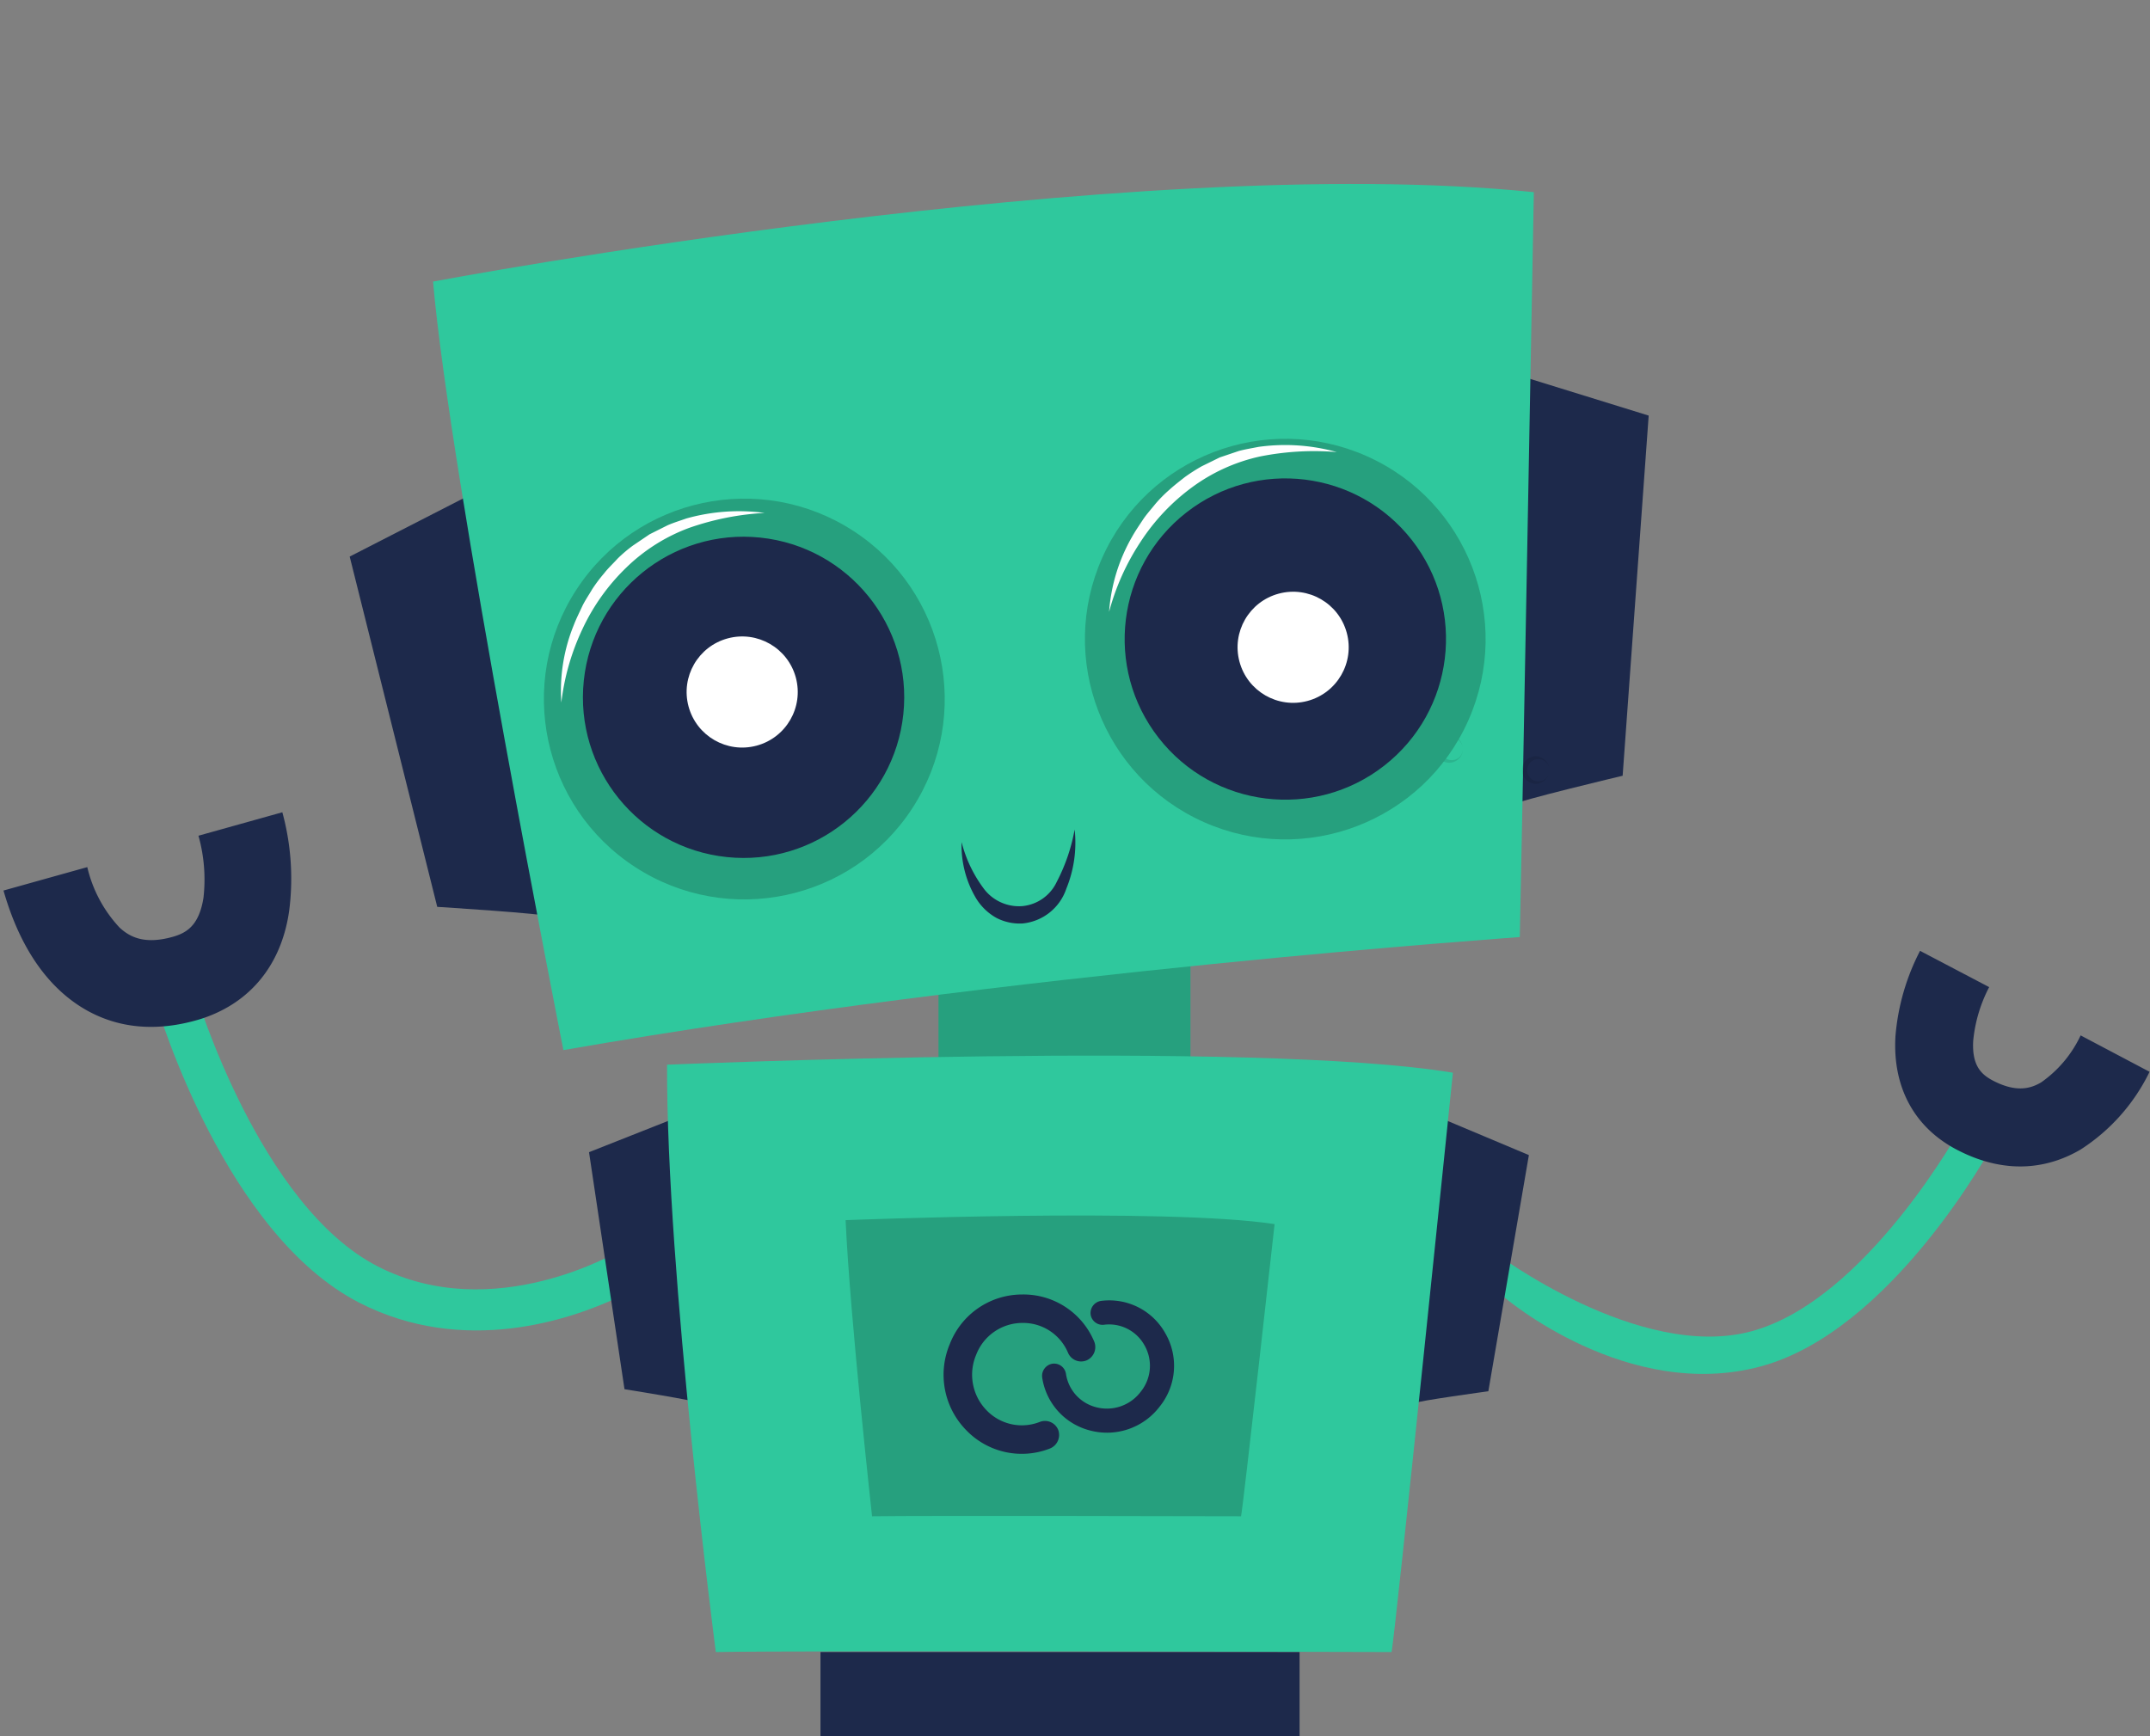
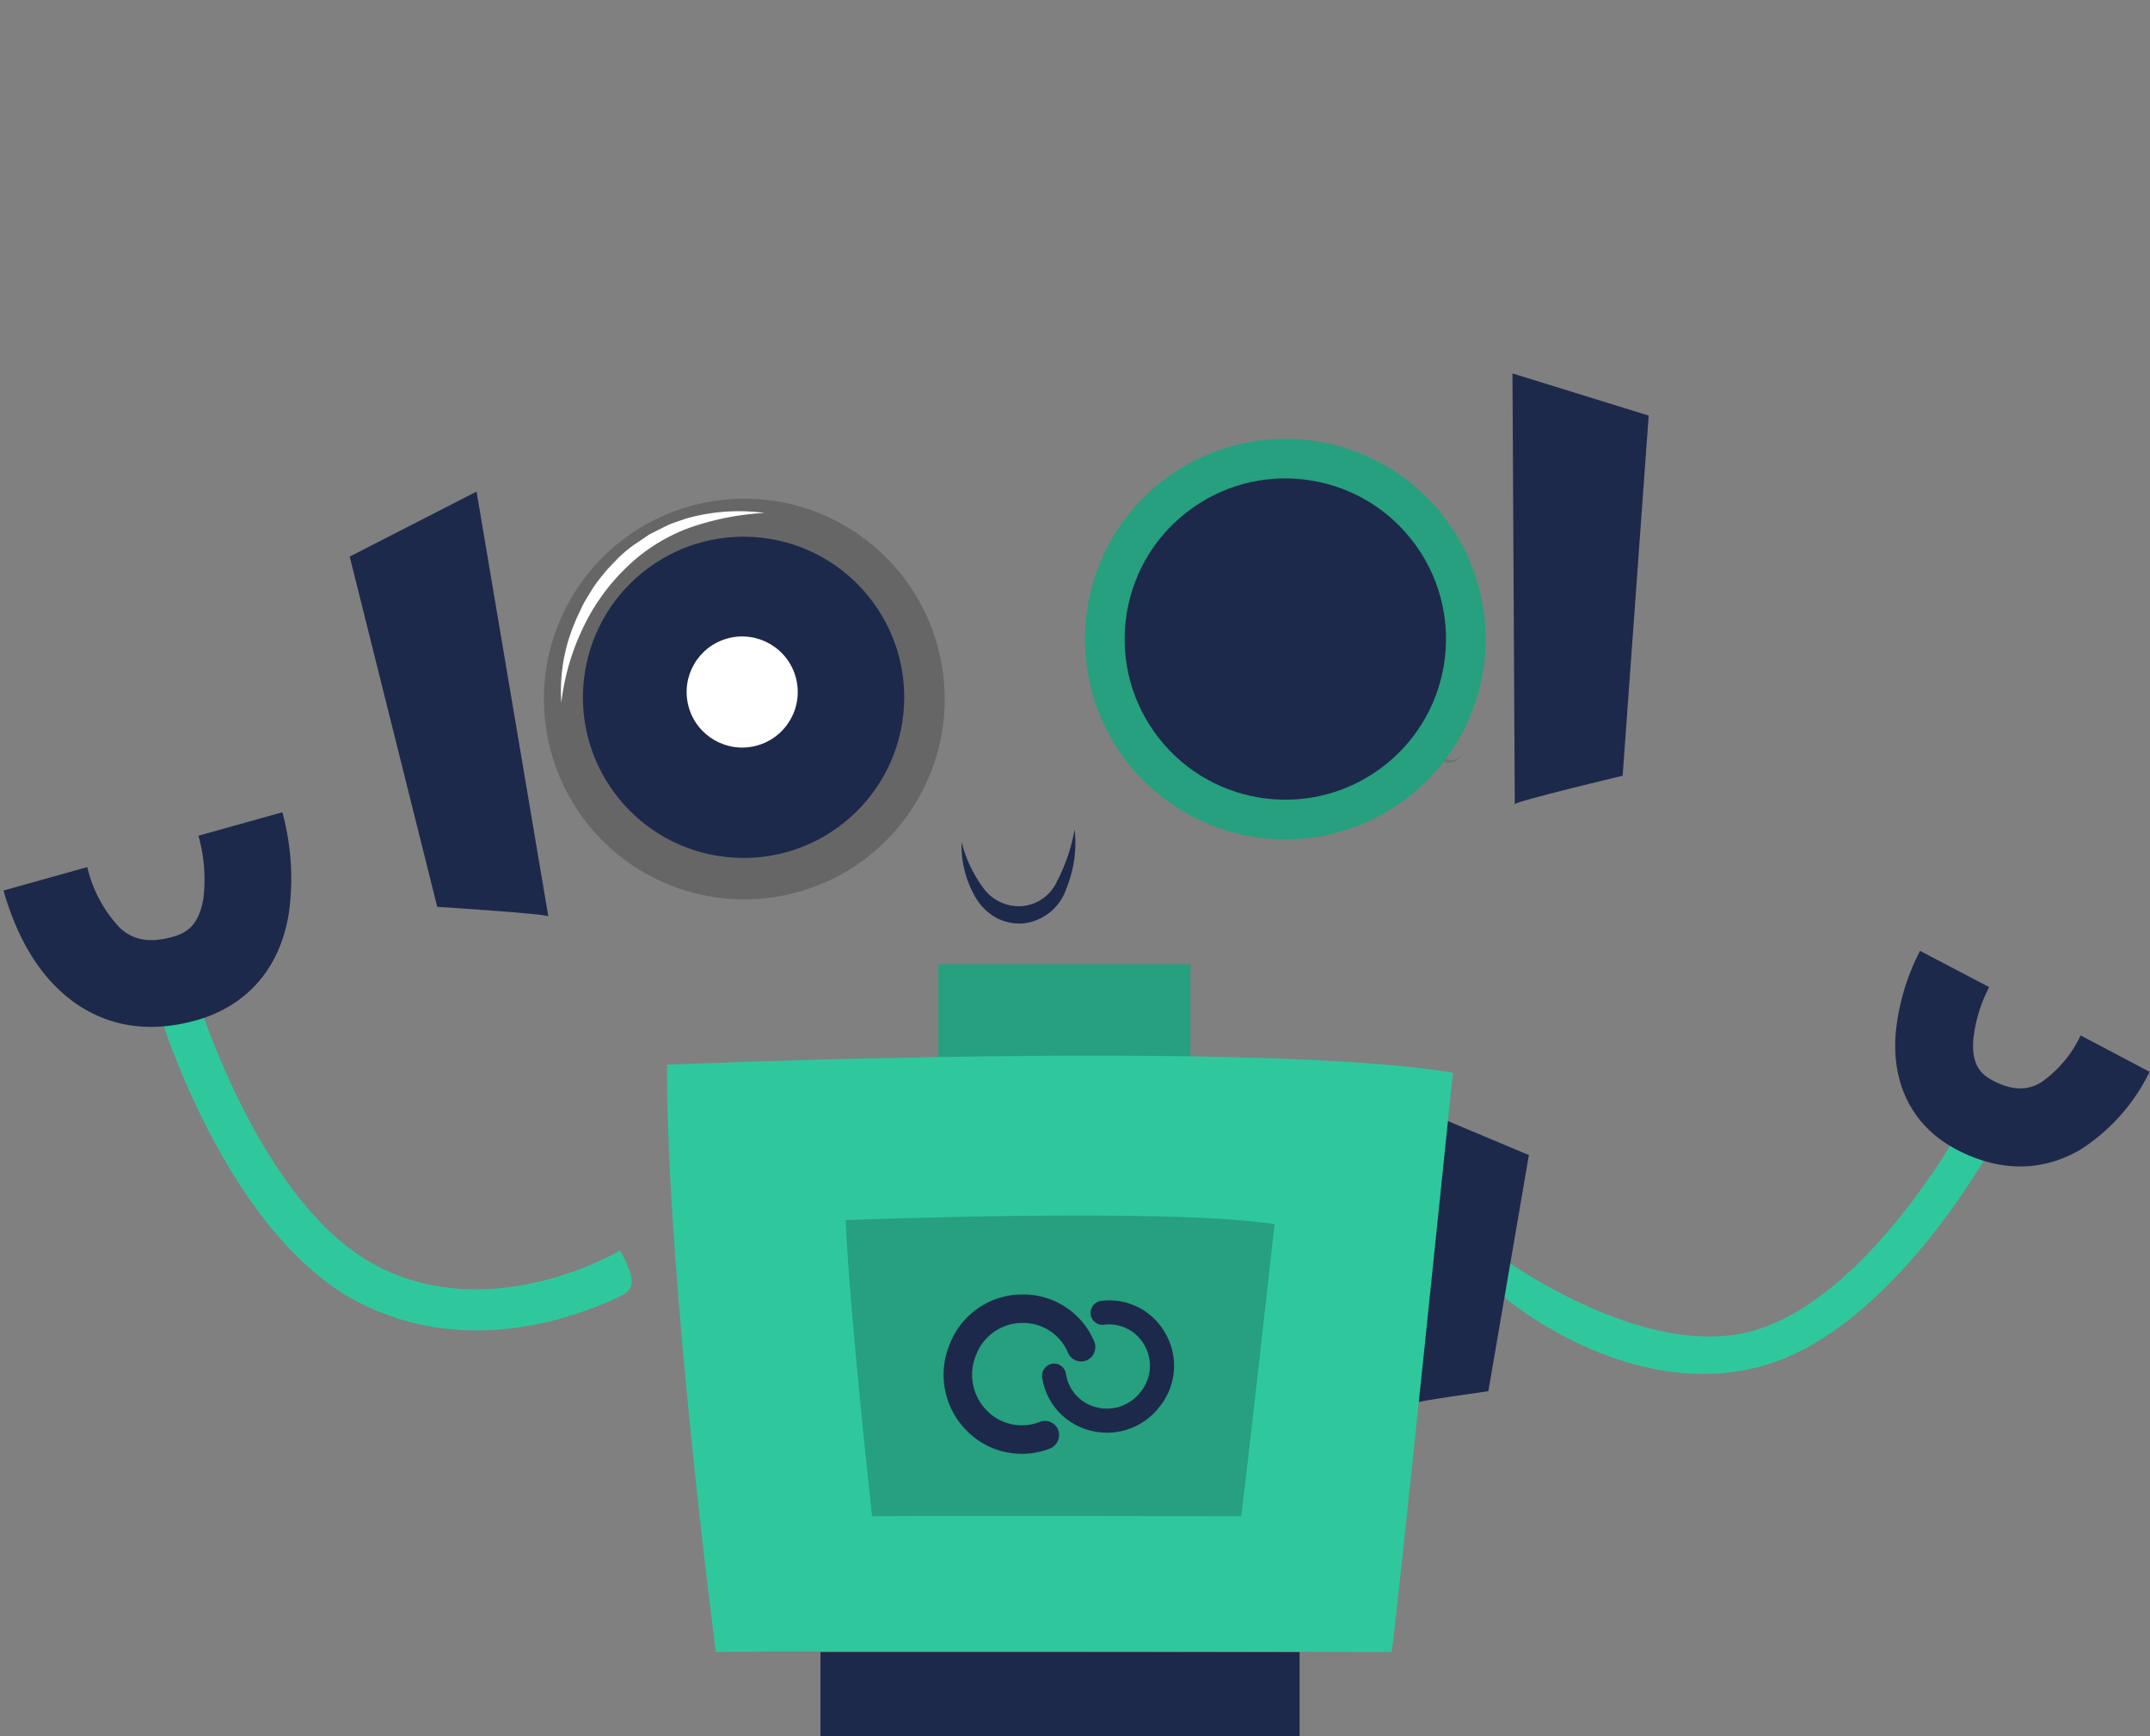
<svg xmlns="http://www.w3.org/2000/svg" width="238.597" height="192.712" viewBox="0 0 238.597 192.712">
  <rect x="0" y="0" width="238.597" height="192.712" fill="#808080" stroke="none" />
  <g id="Group_604" data-name="Group 604" transform="translate(-39.192 -48.523)">
    <g id="Oops_404_Error_with_a_broken_robot-cuate" data-name="Oops! 404 Error with a broken robot-cuate" transform="matrix(-0.978, 0.208, -0.208, -0.978, 316.98, 232.904)">
      <g id="freepik--Robot--inject-10" transform="matrix(-0.978, -0.208, 0.208, -0.978, 233.383, 238.108)">
        <path id="Path_15158" data-name="Path 15158" d="M0,13.974c.106.1,16.256,12.273,28.745,8.9C41.515,19.435,52.058.2,52.163,0l3.526,1.918c-.465.853-11.466,20.965-25.922,24.858C15.057,30.739,1.459,19.3.965,18.8Z" transform="translate(165.659 124.876)" fill="#2fc89d" />
        <path id="Path_15160" data-name="Path 15160" d="M2.761,0l7.672,4.027a16.218,16.218,0,0,0-1.77,5.938c-.169,2.821.945,3.78,2.165,4.429,2.68,1.41,4.28.853,5.373.212a13.222,13.222,0,0,0,4.386-5.218l7.651,4.041a21.3,21.3,0,0,1-7.644,8.624c-2.976,1.756-7.757,3.173-13.8,0C2.091,19.569-.307,15.1.032,9.457A25.034,25.034,0,0,1,2.761,0Z" transform="translate(210.358 105.512)" fill="#1d294b" />
        <rect id="Rectangle_3303" data-name="Rectangle 3303" width="27.969" height="12.198" transform="translate(104.161 107.009)" fill="#26a07e" />
        <rect id="Rectangle_3307" data-name="Rectangle 3307" width="27.969" height="2.292" transform="translate(104.161 118.942)" fill="#37474f" />
        <rect id="Rectangle_3308" data-name="Rectangle 3308" width="53.181" height="2.292" transform="translate(91.063 178.479)" fill="#37474f" />
        <rect id="Rectangle_3312" data-name="Rectangle 3312" width="53.181" height="9.349" transform="translate(91.063 183.362)" fill="#1d294b" />
        <path id="Path_15088" data-name="Path 15088" d="M11.633,47.62C11.633,47.313,0,43.4,0,43.4L.685,3.324,16.154,0Z" transform="matrix(0.966, -0.259, 0.259, 0.966, 37.282, 58.705)" fill="#1d294b" />
        <path id="Path_15090" data-name="Path 15090" d="M0,46.258c.079-.3,12.382.047,12.382.047L25.527,8.436,12.137,0Z" transform="matrix(0.966, -0.259, 0.259, 0.966, 156.152, 44.548)" fill="#1d294b" />
-         <path id="Path_15092" data-name="Path 15092" d="M0,86.151S4.324,21.329,8.12,0c0,0,78.306,5.923,120.579,22.054,0,0-21.794,75.707-22.92,79.464C105.763,101.549,50.621,90.688,0,86.151Z" transform="matrix(0.966, -0.259, 0.259, 0.966, 40.213, 33.31)" fill="#2fc89d" />
        <path id="Path_15099" data-name="Path 15099" d="M3.05,1.525A1.525,1.525,0,1,1,.522.375a1.575,1.575,0,0,1,1.15-.37A1.52,1.52,0,0,1,3.05,1.525Zm0,0A1.26,1.26,0,0,0,2.617.58,1.276,1.276,0,0,0,1.672.3a1.237,1.237,0,1,0,.945,2.174,1.26,1.26,0,0,0,.433-.945Z" transform="translate(140.075 76.885)" opacity="0.1" />
        <path id="Path_15100" data-name="Path 15100" d="M3.04,1.526A1.52,1.52,0,0,1,.52,2.676,1.575,1.575,0,0,1,0,1.526,1.528,1.528,0,0,1,.512.376,1.575,1.575,0,0,1,1.67.006a1.52,1.52,0,0,1,1.37,1.52Zm0,0A1.252,1.252,0,0,0,2.615.581,1.292,1.292,0,0,0,1.646.329a1.237,1.237,0,0,0,0,2.457A1.284,1.284,0,0,0,2.591,2.5,1.252,1.252,0,0,0,3.04,1.526Z" transform="translate(149.702 79.232)" opacity="0.1" />
        <path id="Path_15101" data-name="Path 15101" d="M3.048,1.533A1.528,1.528,0,0,1,.52,2.683,1.575,1.575,0,0,1,0,1.533,1.575,1.575,0,0,1,.52.383,1.575,1.575,0,0,1,1.67,0,1.575,1.575,0,0,1,3.048,1.533Zm0,0A1.292,1.292,0,0,0,2.615.587,1.237,1.237,0,1,0,1.67,2.761a1.276,1.276,0,0,0,.945-.284A1.292,1.292,0,0,0,3.048,1.533Z" transform="translate(159.327 81.572)" opacity="0.1" />
-         <path id="Path_15102" data-name="Path 15102" d="M3.045,1.645a1.575,1.575,0,0,1-1.489,1.41A1.575,1.575,0,0,1,.43,2.6,1.536,1.536,0,0,1,.611.306,1.512,1.512,0,0,1,1.785.023,1.575,1.575,0,0,1,3.045,1.645Zm0,0A1.26,1.26,0,0,0,2.683.676a1.237,1.237,0,1,0-.142,1.875A1.26,1.26,0,0,0,3.045,1.645Z" transform="translate(168.939 83.909)" opacity="0.1" />
        <circle id="Ellipse_588" data-name="Ellipse 588" cx="22.235" cy="22.235" r="22.235" transform="matrix(0.545, -0.839, 0.839, 0.545, 51.835, 84.092)" opacity="0.2" />
        <circle id="Ellipse_590" data-name="Ellipse 590" cx="22.235" cy="22.235" r="22.235" transform="translate(113.3 82.171) rotate(-66)" fill="#26a07e" />
        <circle id="Ellipse_592" data-name="Ellipse 592" cx="17.832" cy="17.832" r="17.832" transform="matrix(0.788, -0.616, 0.616, 0.788, 117.627, 67.828)" fill="#1d294b" />
        <path id="Path_15107" data-name="Path 15107" d="M0,2.271A11.475,11.475,0,0,0,2.056,8.407a6.143,6.143,0,0,0,2.418,2,5.643,5.643,0,0,0,2.914.4,5.7,5.7,0,0,0,4.568-4.184A13.467,13.467,0,0,0,12.421,0a20.267,20.267,0,0,1-1.575,5.933A4.708,4.708,0,0,1,7.215,8.89,4.885,4.885,0,0,1,2.891,7.334,14.667,14.667,0,0,1,0,2.271Z" transform="translate(106.885 91.176) rotate(4)" fill="#1d294b" />
        <path id="Path_15109" data-name="Path 15109" d="M0,16.148A19.336,19.336,0,0,1,3.56,8.2c.433-.6.929-1.15,1.4-1.717S6.01,5.436,6.537,4.909A16.4,16.4,0,0,1,8.286,3.53c.591-.449,1.244-.788,1.882-1.2a15.32,15.32,0,0,1,2.024-.961L14.3.64l2.19-.449C17.226.08,17.966.057,18.706,0a21.5,21.5,0,0,1,8.538,1.654,30.394,30.394,0,0,0-8.491-.567,19.864,19.864,0,0,0-7.931,2.465A22.952,22.952,0,0,0,4.379,8.87,26.157,26.157,0,0,0,0,16.148Z" transform="matrix(0.966, -0.259, 0.259, 0.966, 58.114, 62.351)" fill="#fff" />
-         <path id="Path_15111" data-name="Path 15111" d="M33.357,51.2C27.663,51.2,15.195,49.92,7.169,39.6-3.071,26.4.616,1.071.773,0L5.231.677c0,.244-3.576,24.487,5.513,36.152,8.869,11.4,24.96,9.774,25.118,9.751l.512,4.482C36.177,51.078,35.074,51.2,33.357,51.2Z" transform="translate(16.635 111.718) rotate(-25)" fill="#2fc89d" />
+         <path id="Path_15111" data-name="Path 15111" d="M33.357,51.2C27.663,51.2,15.195,49.92,7.169,39.6-3.071,26.4.616,1.071.773,0L5.231.677c0,.244-3.576,24.487,5.513,36.152,8.869,11.4,24.96,9.774,25.118,9.751C36.177,51.078,35.074,51.2,33.357,51.2Z" transform="translate(16.635 111.718) rotate(-25)" fill="#2fc89d" />
        <path id="Path_15113" data-name="Path 15113" d="M16.244,22.306a14.97,14.97,0,0,1-2.489-.2C6.233,20.888,2.91,16.391,1.437,12.831S-.375,4.978.413,0l9.53,1.575a14.73,14.73,0,0,0,.41,7.6c.543,1.307,1.575,2.883,4.931,3.426,1.528.244,3.151.118,4.907-2.489A17.989,17.989,0,0,0,22.6,3.631l9.538,1.575A27.937,27.937,0,0,1,28.2,15.445C25.27,19.943,21.064,22.306,16.244,22.306Z" transform="translate(0 98.991) rotate(-25)" fill="#1d294b" />
-         <path id="Path_15114" data-name="Path 15114" d="M12.019,31.663c0-.2-8.081-1.489-8.081-1.489L0,3.859,9.759,0Z" transform="translate(65.37 124.007)" fill="#1d294b" />
        <path id="Path_15116" data-name="Path 15116" d="M0,31.6c0-.2,8.1-1.308,8.1-1.308l4.5-26.22L2.914,0Z" transform="translate(157.098 124.117)" fill="#1d294b" />
        <path id="Path_15118" data-name="Path 15118" d="M0,1.009s65.208-2.78,87.23.89c0,0-6.466,63.089-6.813,64.318,0,0-64.869-.181-75.006,0C5.412,66.178-.078,24.22,0,1.009Z" transform="translate(74.033 117.145)" fill="#2fc89d" />
        <path id="Path_15119" data-name="Path 15119" d="M0,.514S35.593-.9,47.62.955c0,0-3.536,31.812-3.726,32.435,0,0-35.443-.087-40.957,0C2.946,33.39.512,11.612,0,.514Z" transform="translate(93.851 134.898)" opacity="0.2" />
-         <circle id="Ellipse_595" data-name="Ellipse 595" cx="6.166" cy="6.166" r="6.166" transform="matrix(0.966, -0.259, 0.259, 0.966, 135.976, 67.451)" fill="#fff" />
-         <path id="Path_15110" data-name="Path 15110" d="M0,13.516a19.517,19.517,0,0,1,4.616-7.38c.512-.528,1.079-1.008,1.63-1.5s1.181-.89,1.78-1.331A14.253,14.253,0,0,1,9.948,2.174c.654-.339,1.347-.63,2.032-.922A20.208,20.208,0,0,1,14.106.575L16.3.142,18.533,0c.74,0,1.481.079,2.221.126A21.415,21.415,0,0,1,29,2.93,30.646,30.646,0,0,0,20.667,1.2a19.888,19.888,0,0,0-8.191,1.347A23.2,23.2,0,0,0,5.387,6.915,26.44,26.44,0,0,0,0,13.516Z" transform="matrix(0.966, -0.259, 0.259, 0.966, 119.6, 54.815)" fill="#fff" />
        <circle id="Ellipse_604" data-name="Ellipse 604" cx="17.832" cy="17.832" r="17.832" transform="translate(62.928 93.237) rotate(-84)" fill="#1d294b" />
        <circle id="Ellipse_606" data-name="Ellipse 606" cx="6.166" cy="6.166" r="6.166" transform="matrix(0.966, -0.259, 0.259, 0.966, 74.819, 72.416)" fill="#fff" />
      </g>
    </g>
    <g id="half-circle" transform="matrix(0.616, -0.788, 0.788, 0.616, 153.411, 202.666)">
      <path id="Path_13" data-name="Path 13" d="M12.521.353A1.264,1.264,0,0,0,10.776.346a1.236,1.236,0,0,0-.007,1.745,4.584,4.584,0,0,1,.99,5.069,4.674,4.674,0,0,1-4.393,2.893A4.8,4.8,0,0,1,2.87,7.172a4.611,4.611,0,0,1,.873-5.052A1.236,1.236,0,0,0,3.685.375,1.27,1.27,0,0,0,1.941.433,7.048,7.048,0,0,0,.606,8.155a7.238,7.238,0,0,0,6.759,4.368A7.1,7.1,0,0,0,14.037,8.11,7.016,7.016,0,0,0,12.521.353Z" transform="translate(0 0)" fill="#1d294b" stroke="#1d294b" stroke-width="0.2" />
    </g>
    <g id="half-circle-2" data-name="half-circle" transform="translate(141.382 205.93) rotate(-68)">
      <path id="Path_13-2" data-name="Path 13" d="M15.011,14.59a1.515,1.515,0,0,1-2.093.008,1.481,1.481,0,0,1-.009-2.093A5.5,5.5,0,0,0,14.1,6.429,5.6,5.6,0,0,0,8.829,2.96,5.759,5.759,0,0,0,3.44,6.415a5.528,5.528,0,0,0,1.047,6.057,1.481,1.481,0,0,1-.069,2.091,1.523,1.523,0,0,1-2.091-.069,8.45,8.45,0,0,1-1.6-9.257A8.677,8.677,0,0,1,8.83,0a8.512,8.512,0,0,1,8,5.29A8.411,8.411,0,0,1,15.011,14.59Z" transform="translate(0 0)" fill="#1d294b" stroke="#1d294b" stroke-width="0.2" />
    </g>
  </g>
</svg>